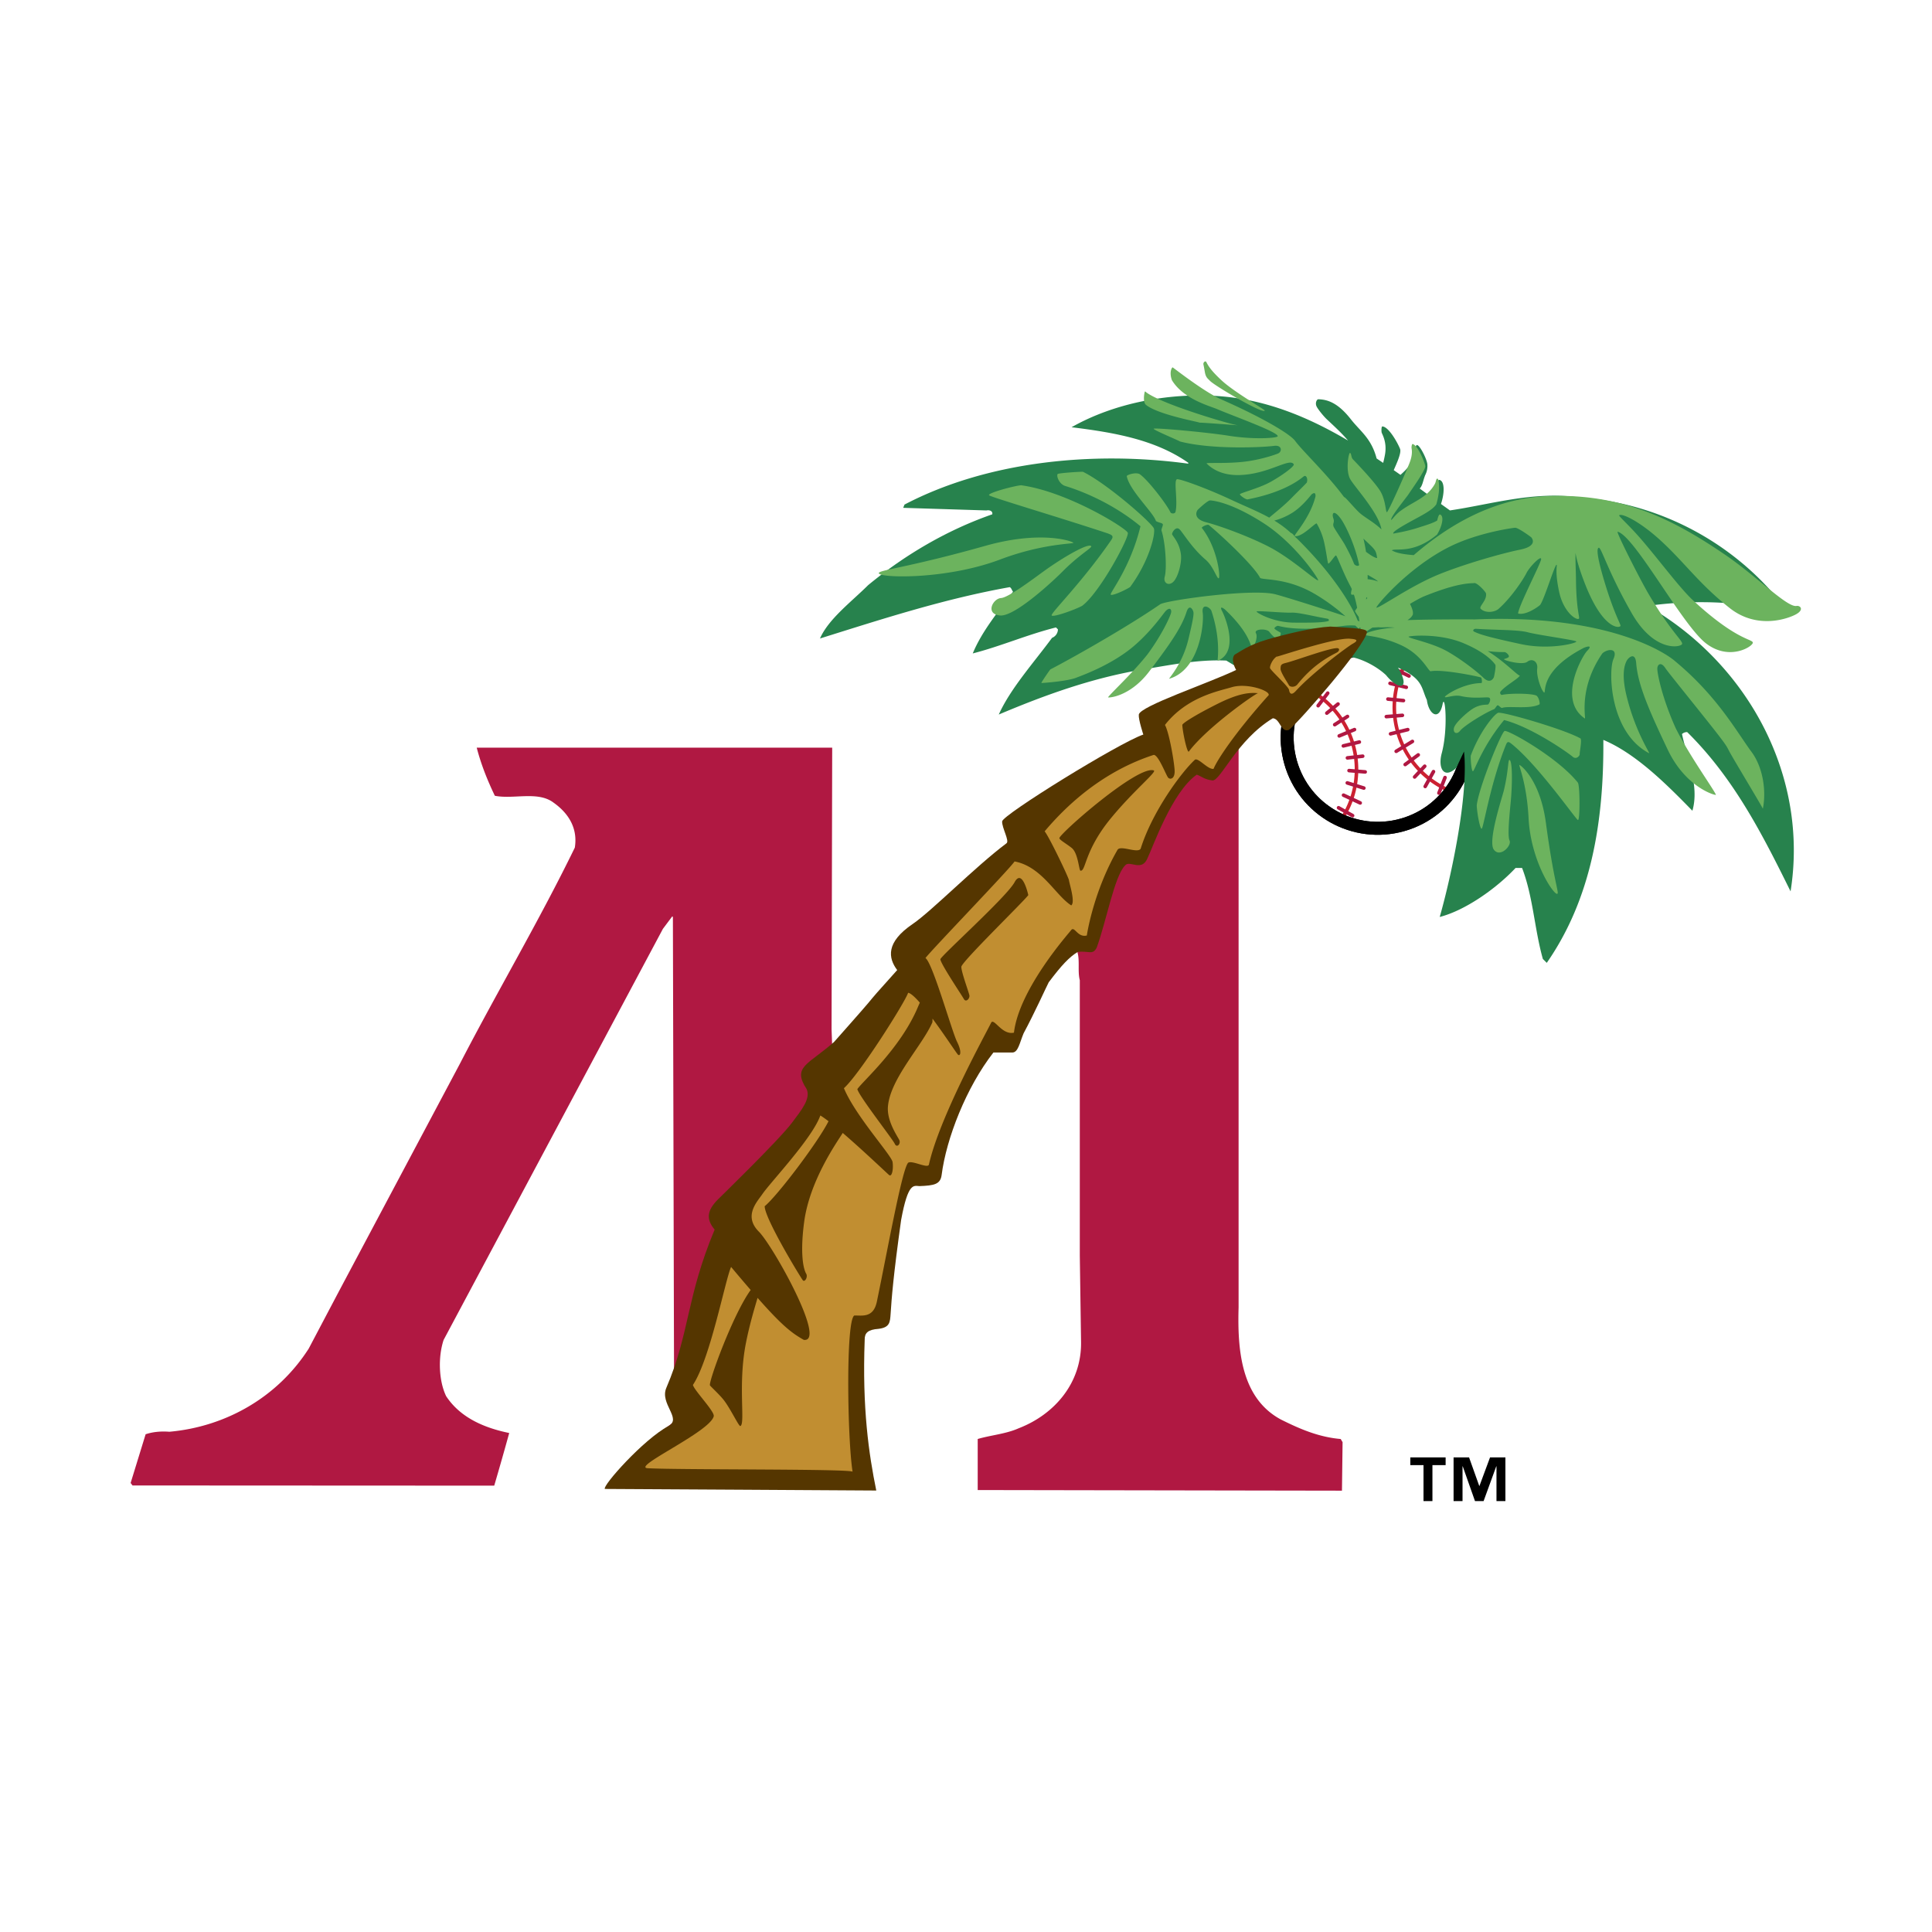
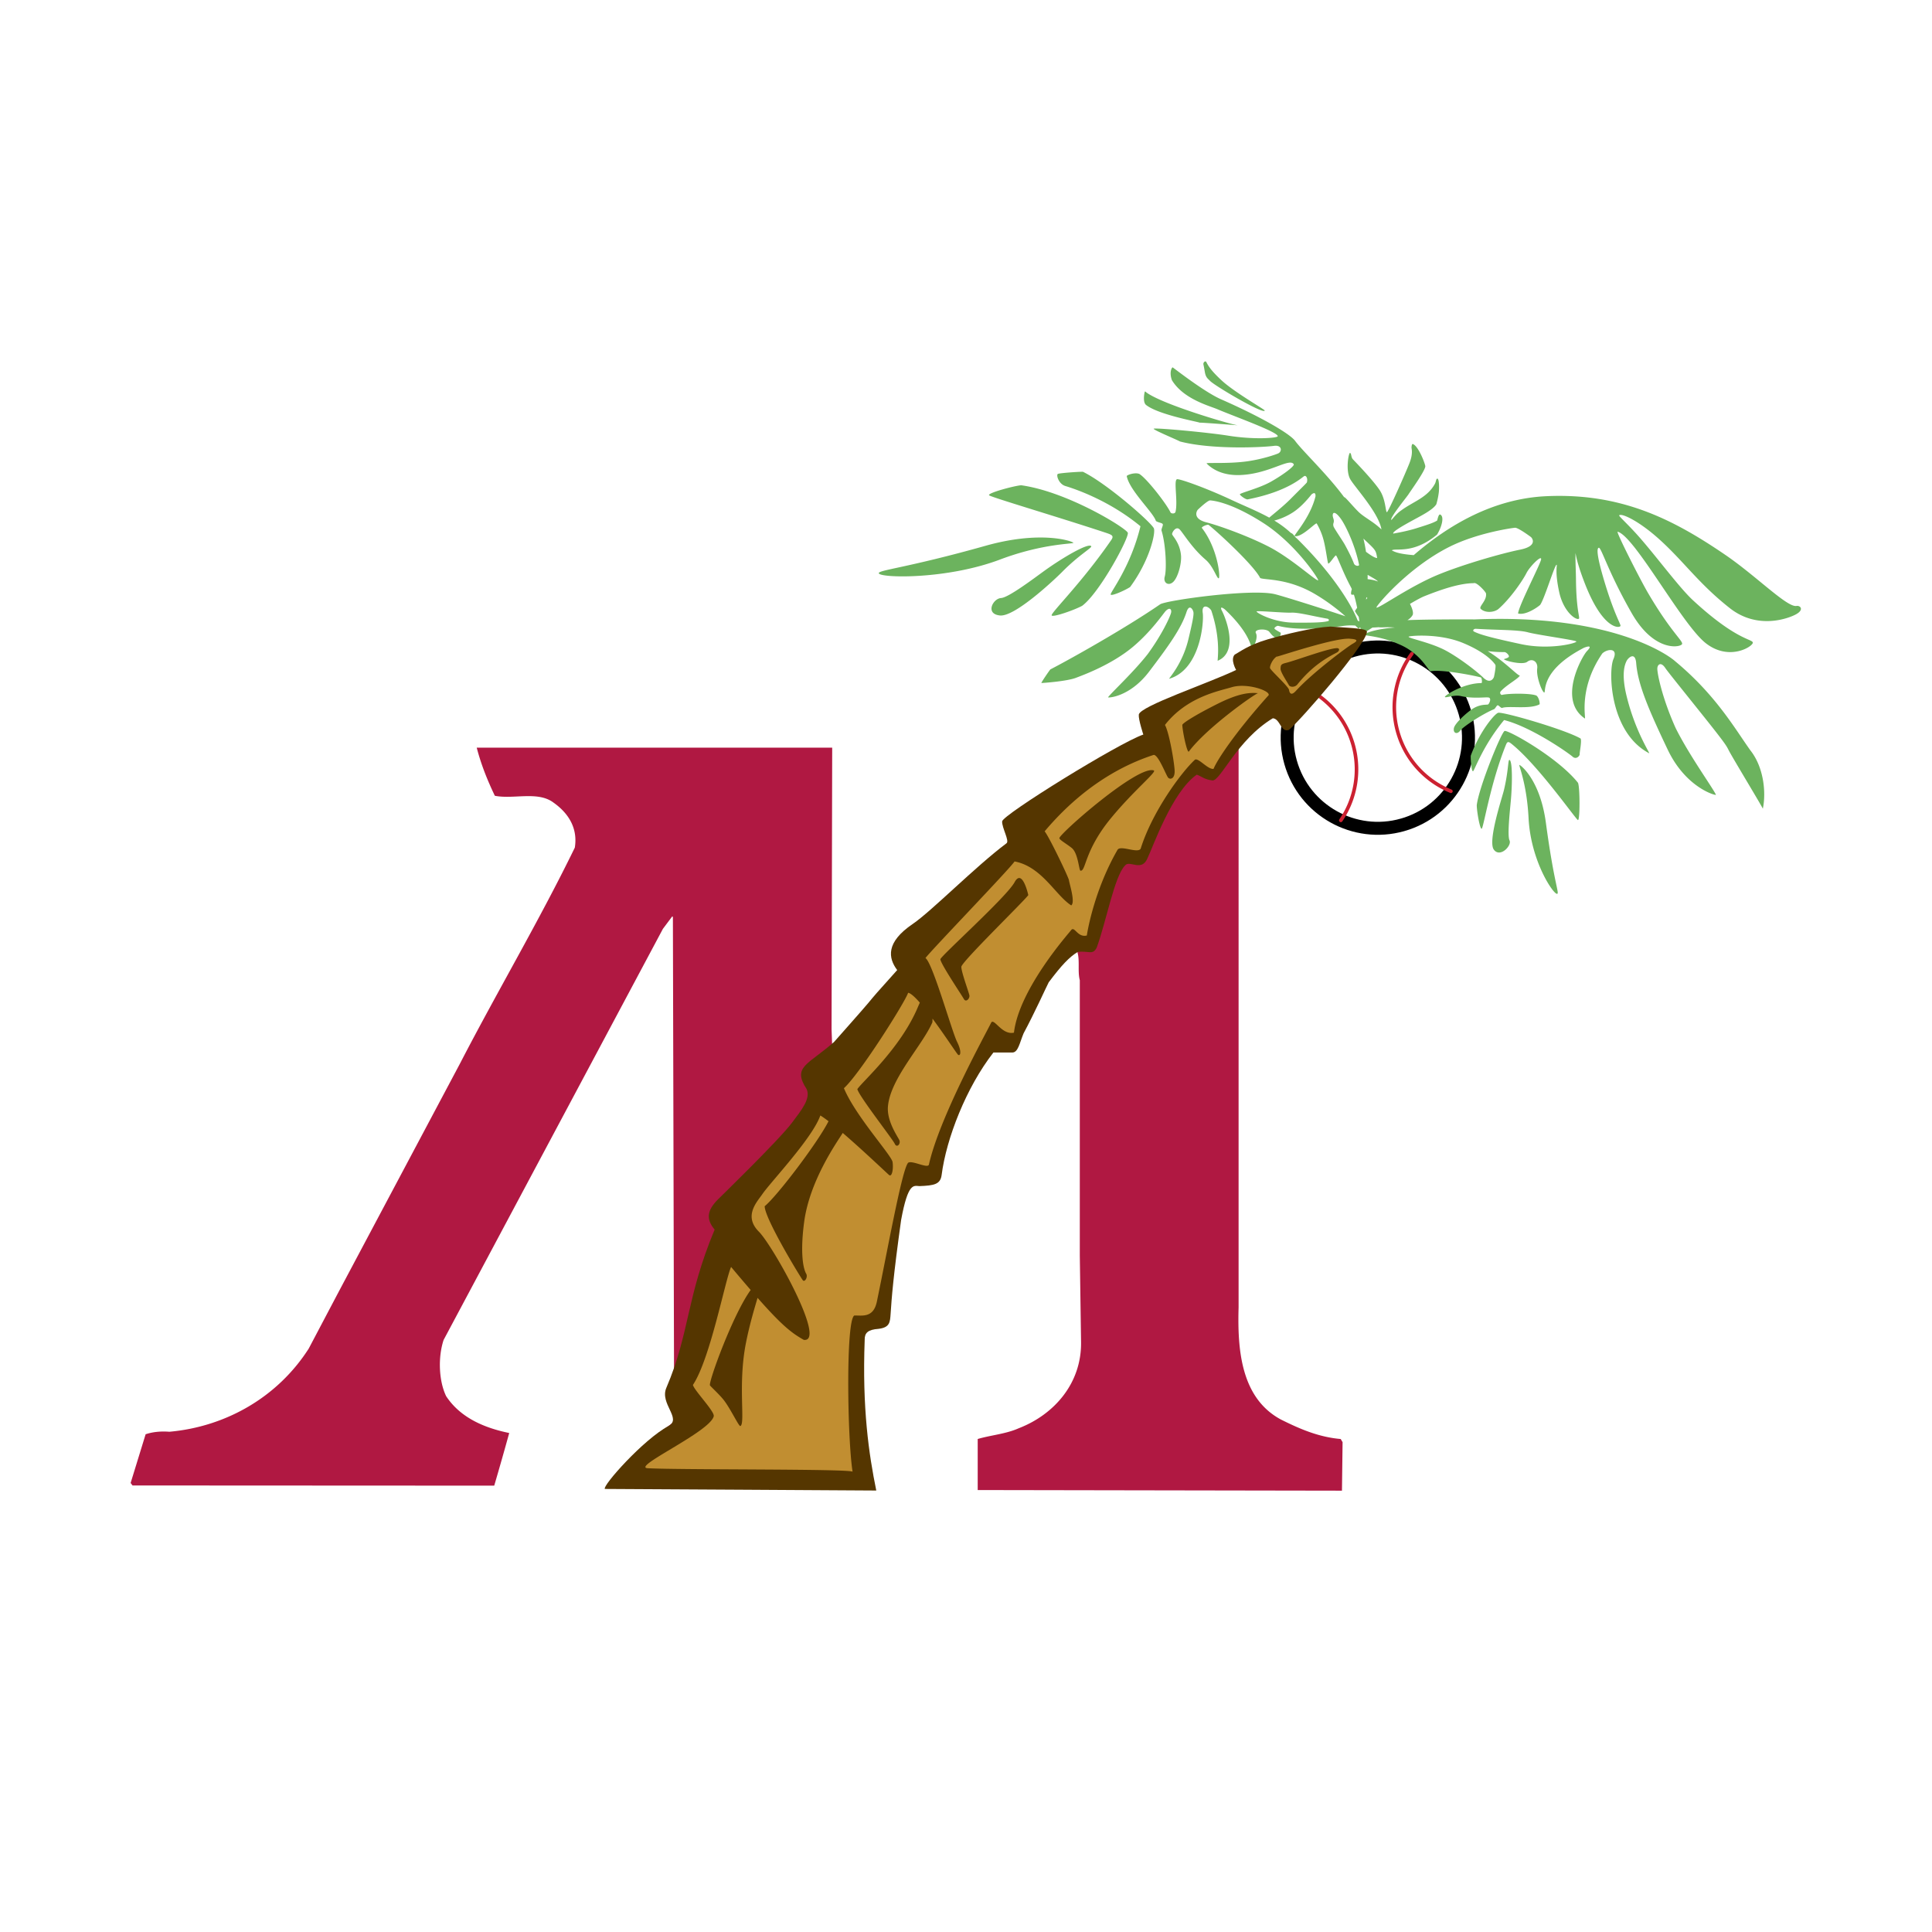
<svg xmlns="http://www.w3.org/2000/svg" width="2500" height="2500" viewBox="0 0 192.756 192.756">
  <path fill-rule="evenodd" clip-rule="evenodd" fill="#fff" d="M0 0h192.756v192.756H0V0z" />
  <path d="M145.607 46.983c13.027-2.68 26.367.561 34.717 11.406 1.559 2.556 3.492 4.862 3.928 7.792-3.24-.437-6.42-1.559-9.785-2.182-.375.686.686.998.809 1.434 6.359 7.479 7.979 18.886 4.488 28.235-.436 1.37-1.184 2.68-1.869 3.99-2.244-4.551-4.113-9.475-6.607-14.088-.873.749-.809 2.057-1.559 2.806-1.619-.998-2.617-2.68-3.738-3.802-.811-.687-1.621-1.808-2.617-2.306-.75 3.366-1.373 6.732-2.619 9.848-1.619 4.612-5.111 8.539-9.039 11.531l-.373-.5c-.686-3.24-1.121-6.232-2.057-9.411-2.617 1.683-5.92 2.743-8.912 2.556l-.25-.374c1.121-3.74 1.676-5.643 1.615-9.819-2.08.578-4.387 1.01-6.811.49-2.756-.59-5.801-2.597-7.723-6.074l.078.131.062 56.47c.125 2.119 2.369 3.553 4.176 4.113 1.809.561 3.928.748 5.797.873-.062 4.176-.109 11.967-.109 11.967H94.186s-.062-7.947-.124-11.967c3.741-.373 8.165-.686 9.971-4.363l.064-1.434-.064-27.924-.061-.062c-8.541 12.652-13.526 27.799-13.028 43.568l.218 2.057H54.794c-.03-1.043.896-2.979 1.528-3.9 2.12-3.303 4.394-5.697 7.323-8.004v-33.47l-.187-.748-.811.996c-4.862 9.412-9.786 18.699-14.771 27.988-.25.871-.375 2.119.062 2.93 2.244 1.932 5.236 1.807 7.916 2.119l-.233 1.074-3.351 11.016-43.766.043 3.283-12.133c4.612-.252 9.35-.875 12.84-4.053 1.621-1.496 3.055-3.115 3.927-5.111l16.58-30.977c3.054-5.049 5.547-10.347 8.352-15.521a1.194 1.194 0 0 0-.81-1.247h-5.921c-1.683-3.802-2.867-7.853-4.488-11.717h44.379l.062 19.633h.25c5.61-6.669 12.466-12.902 19.136-17.888l.125-.062c-3.99.748-7.48 3.303-11.158 4.737.249-2.93 1.434-5.734 2.804-8.352-.498-.499-1.121.25-1.745.187l-3.553 1.559-.187-.187c.436-2.369 1.621-4.363 2.431-6.544-.686-.188-1.62.187-2.431.311-5.111 1.683-10.285 3.117-15.271 4.986l-.436-.125c1.807-5.858 5.609-10.346 10.222-14.646-.249-.437-1.06-.25-1.496-.125-1.31.249-2.805.562-3.989.436 1.184-1.932 3.241-3.74 4.924-5.111 4.426-3.304 9.225-5.61 14.585-6.669 1.314-1.335 6.396-4.134 8.143-5.194 4.018-1.6 9.109-2.642 13.059-2.375 8.668.584 16.979 5.403 23.486 11.183z" fill-rule="evenodd" clip-rule="evenodd" fill="#fff" />
-   <path d="M139.936 82.296c4.803-1.363 7.594-6.364 6.23-11.168-1.361-4.805-6.363-7.595-11.168-6.232s-7.596 6.364-6.232 11.168c1.363 4.804 6.365 7.595 11.17 6.232z" fill-rule="evenodd" clip-rule="evenodd" fill="#fff" />
  <path d="M139.936 82.296c4.803-1.363 7.594-6.364 6.23-11.168-1.361-4.805-6.363-7.595-11.168-6.232s-7.596 6.364-6.232 11.168c1.363 4.804 6.365 7.595 11.17 6.232z" fill="none" stroke="#000" stroke-width="1.295" stroke-miterlimit="2.613" />
  <path d="M133.773 81.849a9.033 9.033 0 0 0 1.223-7.553 9.021 9.021 0 0 0-5.008-5.785m10.877-3.295c-1.59 2.172-2.199 5.026-1.408 7.815s2.809 4.897 5.301 5.911" fill="none" stroke="#cc2131" stroke-width=".357" stroke-linecap="round" stroke-linejoin="round" stroke-miterlimit="2.613" />
-   <path d="M131.168 68.276l-.738 1.324m2.037-.446l-.955 1.255m1.984-.17l-1.119.909m2.062.332l-1.275.822m1.975.489l-1.525.63m2.007.611l-1.596.387m1.932 1.026l-1.525.17m1.773 1.4l-1.611-.133m1.478 1.744l-1.654-.515m1.289 1.997l-1.664-.775m.906 2.04l-1.402-.783m6.234-15.02l1.447.705m-2.099.464l1.447.705m-1.892.733l1.621.394m-1.832 1.175l1.551.15m-1.71 1.601l1.604-.127m-1.182 1.844l1.717-.421m-1.156 2.165l1.621-.985m-.723 2.303l1.303-.96m-.361 2.202l1.008-1.073m.048 2.02l.826-1.481m.543 2.142l.609-1.55" fill="none" stroke="#b01842" stroke-width=".357" stroke-linecap="round" stroke-linejoin="round" stroke-miterlimit="2.613" />
-   <path d="M139.936 82.296c4.803-1.363 7.594-6.364 6.23-11.168-1.361-4.805-6.363-7.595-11.168-6.232s-7.596 6.364-6.232 11.168c1.363 4.804 6.365 7.595 11.17 6.232z" fill="none" stroke="#000" stroke-width="1.295" stroke-miterlimit="2.613" />
-   <path d="M131.521 39.834c.787.026 1.873.225 3.26 2.004.936 1.197 2.037 1.884 2.564 3.904l.654.44c.08-.313.145-.611.188-.866.213-1.265-.328-2.038-.346-2.194-.02-.155-.029-.587.086-.577.676.053 1.594 1.798 1.76 2.251.158.424-.441 1.647-.633 2.111l.672.47c.65-.59 1.055-.953 1.469-2.277.084-.273.016-.599.131-.683.252-.181 1.045 1.388 1.082 1.908.051.708-.236 1.069-.252 1.18-.174.447-.238.971-.512 1.236l.822.603c.396-.238.707-.45.924-.658.018-.295.02-.827.215-.807.547.116.527 1.319.162 2.405l.893.64c4.02-.584 8.301-1.946 12.906-1.297 8.432.583 16.15 4.928 21.014 11.674-4.086-1.297-9.273-1.492-13.75-.908v.325c9.664 5.772 15.631 16.798 13.816 28.214-2.789-5.643-5.643-11.286-10.314-15.891a.73.73 0 0 0-.518.195c.518 2.464 1.75 5.188 1.037 7.653-2.594-2.659-5.643-5.708-8.885-7.07.064 8.237-1.234 15.89-5.645 22.246l-.389-.389c-.842-2.983-.973-6.226-2.074-9.08h-.648c-1.947 2.075-5.039 4.241-7.568 4.89 1.166-4.086 2.885-12.178 2.424-16.506l-.777 1.635c-1.213 1.146-1.852.049-1.447-1.461.666-2.483.324-6.079.088-4.906-.346 1.731-1.385 1.039-1.572-.412-.566-1.191-.348-2.113-2.871-3.224 1.299 2.225.057 2.309-1.207.741-1.16-1.087-3.088-1.944-4.16-1.838-3.689 3.053-1.871 1.612-5.311 4.271l-6.461-3.88c-2.854-.129-5.643.454-8.432.908-4.994.843-9.664 2.53-14.268 4.476 1.166-2.595 3.502-5.188 5.316-7.653a.924.924 0 0 0 .586-.844l-.195-.194c-2.854.713-5.514 1.881-8.303 2.594.908-2.205 2.529-4.151 4.021-6.161-.129-.13-.129-.325-.324-.454-6.55 1.167-12.712 3.178-18.939 5.124.843-1.946 3.178-3.697 4.8-5.318 3.697-3.048 7.913-5.513 12.389-7.07.064-.324-.262-.454-.584-.388l-8.303-.26.129-.324c8.173-4.281 18.679-5.384 28.279-4.086l.064-.064c-3.309-2.335-7.459-3.048-11.674-3.567 4.215-2.4 9.664-3.438 14.529-3.114 4.807.31 9.07 2.091 13.057 4.442-.641-.749-1.348-1.397-2.125-2.126-.332-.311-.889-1.009-1.018-1.282-.171-.376.049-.716.168-.711z" fill-rule="evenodd" clip-rule="evenodd" fill="#27824d" />
  <path d="M157.264 63.992c.199.136-2.59.905-5.525.271-2.531-.547-4.023-.905-4.684-1.257-.168-.089-.012-.282.184-.271 2.109.133 4.209.086 5.195.35.988.265 4.601.755 4.83.907zm-19.936-3.372c-.137-.051 3.084-3.963 7.295-6.07 2.77-1.385 6.24-1.876 6.535-1.896s1.471.836 1.594.937c.121.103.695.888-1.088 1.247-1.783.359-5.512 1.418-8.082 2.459-2.885 1.169-5.998 3.418-6.254 3.323zm3.209 2.907c-.006-.09 2.996-.385 5.432.625 2.434 1.011 3.125 2.035 3.217 2.167.094.131-.105 1.107-.133 1.215-.029.108-.352.761-1.059.079-.709-.682-2.375-1.958-3.715-2.689-1.506-.819-3.728-1.227-3.742-1.397zm-4.945-7.193c-.375-1.881-1.316-3.873-1.801-4.552-.539-.756-.758-.641-.799-.523-.092.27.088.484.086.712 0 .245-.105.243-.039.531.037.17.92 1.448 1.145 1.858.344.63.709 1.353.898 1.861.098.264.547.304.51.113zm-21.807-3.829c-3.193-2.639-6.662-3.763-7.5-4.017-.668-.204-.938-1.124-.734-1.209.203-.086 2.129-.226 2.498-.208 2.373 1.17 6.658 4.917 7.061 5.616.227.396-.391 3.221-2.359 5.881-.48.318-1.84.932-1.936.752s1.97-2.687 2.97-6.815zm-1.265.645c.176.426-2.764 5.946-4.545 7.287-.717.401-2.92 1.18-3.049.964-.131-.218 3-3.247 5.939-7.517.301-.438.084-.525-.607-.754-4.795-1.582-11.402-3.531-11.574-3.716-.207-.223 2.535-.954 3.197-1 4.603.636 10.437 4.249 10.639 4.736zm-3.649 1.344c.115.153-1.217.858-2.902 2.568-.664.674-4.689 4.493-6.199 4.344-1.51-.146-.703-1.689.104-1.739.75-.047 3.256-1.946 4.289-2.692 1.853-1.34 4.435-2.845 4.708-2.481zm-1.783-.346c.146.132-2.951.03-7.318 1.679-5.312 2.006-11.931 1.852-12.09 1.374-.109-.328 2.767-.528 10.639-2.746 5.431-1.531 8.544-.507 8.769-.307zm42.976 17.692c-2.16 2.603-2.959 5.081-3.104 5.108-.143.026-.246-1.105-.223-1.553.926-2.491 2.428-4.232 2.75-4.282.566-.091 6.658 1.672 8.207 2.568.141.219-.107 1.393-.088 1.559.02.166-.34.574-.699.26-.448-.392-4.11-2.965-6.843-3.66zm.053 1.089c.369-.111 5.309 2.643 7.318 5.168.203.429.207 3.742 0 3.722-.174-.017-3.857-5.32-6.508-7.506-.385-.317-.514-.408-.674-.013-1.564 3.863-2.25 8.361-2.428 8.385-.18.024-.48-1.706-.488-2.34.19-1.742 2.46-7.318 2.78-7.416zm.469 2.891c.316-.007.311 2.306.148 4.092-.09.995-.363 3.449-.129 3.935.254.52-.947 1.774-1.568.916-.619-.857.832-5.187 1.008-5.92.447-1.861.406-3.019.541-3.023zm1.012.499c.195.068 2.068 1.564 2.635 5.761.818 6.083 1.369 7.04 1.125 7.098-.357.086-2.631-3.246-2.852-7.552-.182-3.543-1.037-5.352-.908-5.307zM123.5 42.431c.146.013-3.703-.288-3.838-.262.176-.034-4.062-.763-5.32-1.768-.34-.271-.176-1.147-.137-1.28.037-.134.084-.025.213.064 1.766 1.241 8.49 3.193 9.082 3.246zm-3.135-6.294c.279.579.781 1.129 1.49 1.792 1.279 1.198 4.35 2.936 4.328 3.03-.094.419-5.033-2.485-5.465-2.965-.168-.187-.402-.292-.502-.83-.039-.219-.094-.556-.148-.789-.052-.215.2-.437.297-.238zm15.225 26.579c-.045.008-.166-.103-.369-.301a5.509 5.509 0 0 0-1.248.04c-1.303.179-4.42.523-6.443-.013-.121-.021-.34.127-.379.232-.039.106.486.362.623.456.037.103-.119 1.244-1.127-.085-.275-.366-1.578-.301-1.344.128.236.429-.201 1.41-.373 1.441-.172.031-.088-1.324-2.723-3.812-.355-.274-.504-.25-.268.19.232.441 1.771 4.008-.449 4.931-.047-.097.35-2.036-.637-5.007-.242-.422-.992-.723-.857.235s-.264 5.673-3.344 6.568c-.09.004 1.318-1.439 1.916-3.945.42-1.757.549-2.437.498-2.708-.053-.272-.414-.855-.693.011-.51 1.587-1.736 3.311-3.723 5.926-1.955 2.575-4.164 2.644-4.1 2.562.363-.487 2.533-2.494 3.955-4.305 1.406-1.926 2.203-3.644 2.328-4.111.082-.309-.092-.638-.539-.183-.203.206-1.387 1.983-3.213 3.528-2.215 1.873-5.201 2.922-5.703 3.121-.916.364-3.422.537-3.477.527-.057-.009.826-1.301.898-1.358 1.781-.916 7.387-4.04 10.957-6.498.674-.408 9.127-1.575 11.436-1.005.738.174 4.867 1.473 7.039 2.204a19.675 19.675 0 0 0-2.939-2.158c-2.77-1.665-5.055-1.434-5.562-1.656-.635-1.253-4.006-4.381-5.143-5.301-.154-.074-.756.209-.674.306 1.607 2.074 1.869 5.005 1.674 5.022-.193.018-.537-1.202-1.305-1.858-1.357-1.163-2.191-2.591-2.57-3-.379-.41-.791.283-.771.456.021.173.754.812.885 2.077.086.841-.305 2.248-.777 2.687s-1.016.088-.842-.528c.211-.742.1-3.252-.316-4.573-.061-.187.193-.548.111-.675s-.447-.142-.678-.305c-.24-.836-2.625-3.029-2.908-4.472-.021-.106.814-.413 1.26-.22.758.477 2.686 2.955 3.104 3.833.064.135.449.172.504-.064.246-1.072-.199-3.081.135-3.241.184-.087 2.775.81 5.467 2.069 1.32.616 2.586 1.12 3.746 1.76.461-.393 1.41-1.141 2.139-1.875 1.008-1.017 1.6-1.582 1.617-1.645.111-.399-.076-.71-.26-.627-.191.088-1.596 1.536-5.652 2.326-.197.022-.711-.359-.775-.492-.064-.133 1.877-.587 3.084-1.264s2.4-1.569 2.291-1.749c-.412-.678-2.434.964-5.344 1.076-1.672.063-2.734-.53-3.348-1.154-.117-.12 2.195.063 4.148-.229 1.518-.227 2.758-.669 2.98-.768.43-.188.391-.863-.381-.762-1.215.162-6.25.389-9.402-.435-.283-.166-2.652-1.143-2.627-1.27.029-.127 5.281.347 7.447.692 2.613.417 4.918.235 4.93.054.029-.425-4.439-2.016-6.057-2.709-.746-.318-3.361-.997-4.502-2.885-.293-.819.01-1.293.074-1.275.064.019 3.096 2.421 4.834 3.187 3.922 1.724 6.846 3.413 7.387 4.148.736 1.007 3.24 3.365 4.895 5.624.023-.127.812.842 1.395 1.423.58.581 1.453.957 2.322 1.784-.273-1.639-2.59-4.133-3.098-4.983-.512-.849-.176-2.72-.031-2.648.146.073.088.438.283.639.479.498 2.152 2.247 2.715 3.148.561.901.539 2.134.676 2.124.133-.011 1.895-3.972 2.262-4.929.369-.957.184-1.412.191-1.536.01-.125.035-.359.125-.333.521.151 1.189 1.816 1.25 2.197.059.381-1.484 2.513-1.656 2.79-.168.277-1.898 2.372-1.738 2.585.061.021.391-.538 1.008-.962 1.229-.896 2.584-1.259 3.344-2.638.111-.201.107-.467.213-.514.227-.101.229.989.174 1.402a7.396 7.396 0 0 1-.244 1.154c-.365.566-1.445 1.101-2.377 1.611-1.1.602-2.031 1.146-1.916 1.312.268-.055 1.316-.222 2.324-.54.949-.3 1.652-.51 2.055-.765.062-.228.148-.645.299-.598.426.186.184 1.191-.311 2.002-2.377 1.976-4.121 1.315-4.514 1.569.422.257 1.084.391 2.186.481 3.48-3.006 7.945-5.646 13.26-5.883 7.461-.333 12.633 2.308 17.842 5.866 3.098 2.118 6.152 5.253 7.088 5.086.363-.066.783.35-.002.808-.697.407-3.836 1.621-6.639-.58-3.17-2.491-4.623-4.718-7.148-6.967-1.961-1.748-3.637-2.53-3.9-2.306-.084.071.902.907 2.133 2.324 1.789 2.062 3.912 4.941 5.229 6.157 4.223 3.903 5.842 3.854 5.967 4.197.123.342-2.305 1.954-4.695.08-2.389-1.875-7.092-10.695-8.791-11.119-.184-.015 2.229 4.74 3.037 6.12 2.248 3.833 3.465 4.744 3.398 5.073-.064.33-2.742.933-5.031-3.068-2.359-4.124-3.033-6.572-3.283-6.525-.197.038-.242.669.521 3.238.953 3.209 1.625 4.295 1.646 4.537.023.242-1.688.587-3.553-4.197-.58-1.493-.842-2.452-.936-3.063-.023.786.039 1.868.045 2.607.029 3.156.414 3.83.289 3.961-.307.171-1.545-.717-1.965-2.67-.469-2.171-.158-2.704-.258-2.715-.186-.021-1.209 3.419-1.645 4.009-.332.288-1.453 1.042-2.193.856.014-.681 2.178-4.835 2.289-5.383.107-.548-1.129.69-1.459 1.348-.328.659-1.549 2.498-2.82 3.603-.475.352-1.354.382-1.764-.061-.139-.248.639-.805.553-1.498-.025-.192-.973-1.185-1.213-1.038-1.385 0-3.203.605-4.936 1.298-.32.128-.838.411-1.439.768.189.375.357.805.277 1.085-.104.21-.287.387-.531.536 2-.081 5.611-.08 6.707-.072 13.426-.557 19.213 3.454 20.006 4.176 4.068 3.376 5.973 6.752 7.502 8.888 1.328 1.674 1.588 4.184 1.242 5.829.016-.079-2.512-4.242-3.291-5.626-.365-.652-.078-.415-2.51-3.463-2.004-2.512-3.705-4.611-3.916-4.934-.467-.711-.818-.351-.809.065.016.627.537 3.041 1.828 5.905 1.357 2.725 3.682 5.927 4.02 6.653.059.124-2.977-.645-4.811-4.499-1.861-3.913-2.975-6.467-3.145-8.628-.092-1.18-.791-.553-.955-.227-.162.327-.561 1.223-.004 3.501.865 3.55 2.373 5.748 2.25 5.713-3.961-2.08-4.076-8.227-3.562-9.394.512-1.167-.631-1.02-1.109-.563-2.371 3.444-1.639 6.385-1.734 6.495-2.764-1.852-.268-6.25.207-6.734.475-.483.277-.559-.311-.324-4.492 2.325-3.738 4.552-3.965 4.46-.227-.091-.801-1.58-.693-2.401.088-.659-.473-1.052-.977-.674-.473.392-2.422-.139-2.334-.257.219-.076.508-.146.488-.292-.018-.145-.27-.399-.445-.41a12.46 12.46 0 0 1-1.668-.096c1.756 1.077 3.158 2.634 3.209 2.408-.049.294-1.371.97-1.924 1.621-.125.146.033.366.137.34.684-.165 2.871-.173 3.428.064.275.182.383.843.311.881-.979.521-3.154.108-3.748.363-.18-.062-.316-.28-.424-.27-.105.01-.236.34-.371.394-.951.38-2.996 1.657-3.373 2.143-.314.404-.719.239-.619-.263.102-.502 1.297-1.556 1.84-1.908.816-.528 1.463-.386 1.576-.457.111-.071.389-.658.006-.694s-1.545.138-2.732-.138c-.668-.156-1.533.22-1.59.092-.059-.128 1.818-1.378 3.646-1.388.09.004.049-.503-.051-.562-.961-.256-4.051-.824-5.039-.612-.314-.206-.977-1.724-2.967-2.625-2.037-.921-3.535-.895-3.576-1.013-.053-.154 1.027-.585 2.994-.726-.613-.059-1.061-.02-1.383-.018-.1 0-.172-.006-.223-.017-.219.017-.432.029-.633.037-.346.224-.621.402-.785.505-.219.138-.359-.112-.418-.514l-.082-.006c-.001.071-.017.11-.05.117zm-8.453-10.78c.582.354 1.135.753 1.648 1.232.266.086.311.331.592.543 3.76 3.701 5.549 6.81 6.084 8.211l.07.03.098.048-.07-.458c-.143-.192-.297-.409-.375-.586.076-.119.148-.224.219-.316-.084-.43-.189-.888-.322-1.306-.107.002-.188.004-.221-.003-.135-.028-.027-.422.012-.559-.039-.084-.076-.164-.117-.239-.807-1.502-1.359-3.121-1.471-3.116-.111.004-.605.805-.754.813-.076.005-.207-1.26-.459-2.285a6.575 6.575 0 0 0-.709-1.726c-.211-.004-1.51 1.427-2.188 1.267-.164-.038 1.539-1.787 2.074-3.966.02-.454-.209-.321-.363-.221-.072.047-.846 1.135-1.873 1.81-.637.416-1.348.7-1.875.827zm4.377 5.961c.107-.052-2.219-3.638-5.502-5.736-3.285-2.099-5.043-2.216-5.271-2.236-.23-.02-1.146.837-1.242.939-.096.102-.541.888.85 1.247 1.387.36 4.291 1.418 6.293 2.461 2.247 1.17 4.672 3.42 4.872 3.325zm4.515-4.159c.107.441.191.881.256 1.314.463.349.885.617 1.115.624-.13-.802-.138-.779-1.371-1.938zm.422 3.613c0 .146 0 .291-.004.433.314.033.684.095 1.033.232-.105-.149-.523-.367-1.029-.665zm-.129 2.23l-.029.233a.564.564 0 0 0 .121-.152.702.702 0 0 0-.092-.081zm-10.941 1.416c-.16.067 1.6 1.108 3.715 1.124 1.824.013 2.906-.006 3.42-.159.131-.039.061-.209-.074-.233-1.463-.253-2.883-.638-3.604-.604-.723.032-3.274-.205-3.457-.128z" fill-rule="evenodd" clip-rule="evenodd" fill="#6cb35e" />
  <path d="M87.268 148.205H60.575l.452-.559a36.896 36.896 0 0 1 6.233-5.797l-.125-50.363-.062-.062-.935 1.247-21.878 41.013c-.561 1.682-.499 4.053.25 5.609 1.434 2.182 3.864 3.18 6.295 3.678a326.954 326.954 0 0 1-1.496 5.252l-36.089-.018-.187-.248 1.496-4.861c.748-.25 1.558-.312 2.369-.25 5.609-.498 10.783-3.428 13.899-8.289l2.992-5.674 12.092-22.748c3.739-7.23 7.916-14.274 11.468-21.567.312-1.932-.623-3.428-2.119-4.487-1.558-1.185-3.989-.312-5.859-.686-.748-1.559-1.371-3.116-1.808-4.799h35.465l-.062 28.109 1.404 38.068 2.898 7.432zm20.15-53.425c.377.88.062 2.074.314 3.017v27.477l.125 8.613c.062 4.088-2.641 7.23-6.225 8.613-1.256.566-2.828.693-4.086 1.07v5.092l36.342.062.062-4.84-.189-.314c-2.199-.189-4.086-1.006-5.973-1.949-3.961-2.139-4.338-6.916-4.213-11.191V70.652l-12.051 5.286-4.106 18.842z" fill-rule="evenodd" clip-rule="evenodd" fill="#b01842" />
  <path d="M66.692 142.275c-2.512 1.348-6.624 5.982-6.345 6.277 1.548 0 26.476.158 27.079.158-.741-3.621-1.411-8.197-1.156-15.027-.014-.701.315-1.027 1.391-1.104 1.104-.143 1.138-.635 1.196-1.502.108-1.645.264-3.725 1.046-9.348.701-3.812 1.265-3.414 1.827-3.391 1.472-.055 2.097-.174 2.218-1.115.465-3.633 2.456-8.742 5.164-12.213h1.881c.584 0 .721-.92 1.131-1.914 1.086-2.014 2.289-4.682 2.506-5.09 1.297-1.73 2.076-2.539 2.896-3.031 1.084-.143 1.5.359 1.893-.431.924-2.483 1.768-7.149 2.832-8.199.457-.574 1.67.696 2.246-.747.484-.952 2.412-6.583 4.906-8.311.441.15.756.483 1.557.578.803.094 2.418-4.018 6.031-6.204.752.058.789 1.479 1.617 1.154 1.166-.964 7.561-8.341 7.77-9.74.057-.374-1.133-.389-3.643-.562-1.73.086-4.529.775-6.234 1.27-2.008.584-2.822 1.278-3.312 1.524-.467.496.139 1.535.139 1.535-2.721 1.315-9.625 3.619-9.709 4.458-.049.482.451 1.986.451 1.986-2.434.83-14.059 8.019-14.086 8.664-.027.645.754 1.947.438 2.181-3.15 2.363-7.457 6.759-9.362 8.055-2.705 1.839-2.446 3.397-1.547 4.598-2.083 2.311-2.348 2.629-2.895 3.297-.441.537-3.4 3.871-3.4 3.871-2.568 2.279-4.213 2.453-2.741 4.703.433.951-.517 2.104-1.472 3.375-1.299 1.732-7.359 7.619-7.359 7.619-1.125 1.125-1.211 1.99-.346 3.029-2.856 6.84-2.471 10.303-4.819 15.785-.683 1.594 1.586 3.074.211 3.812z" fill-rule="evenodd" clip-rule="evenodd" fill="#553600" />
  <path d="M133.361 65.112c.293-.153.354-.472-.018-.446-.975.067-4.129 1.252-5.064 1.476-.496.119-.502.236-.518.571s.664 1.332.832 1.645c.107.202.59.246.85-.076 1.536-1.915 3.01-2.696 3.918-3.17zm1.6-.886c-.434.236-3.949 2.822-5.676 4.712-.451.495-.627.232-.678-.106-.049-.337-1.854-1.958-1.896-2.181-.041-.202.242-.862.629-1.122-.055.012-.02-.008.125-.067a.84.84 0 0 0-.125.067c.422-.088 6.092-1.994 7.414-1.795.641.046.787.174.207.492zm-13.539 6.023c-2.244 1.13-3.434 1.905-3.463 2.078.031.705.473 2.783.648 2.663 1.793-2.412 6.703-5.849 6.914-5.831-.751-.065-1.802-.068-4.099 1.09zm-6.307 6.618c-1.602-.562-9.457 6.36-9.42 6.758.018.181.689.544 1.229.974.65.521.721 2.255.877 2.271.561.059.355-1.987 3.055-5.26 2.294-2.781 4.605-4.622 4.259-4.743zm-12.521 12.437s-.592-2.726-1.371-1.281c-.779 1.446-7.365 7.361-7.403 7.683.033.465 2.119 3.561 2.339 3.956.219.395.596-.039.562-.326-.034-.287-.812-2.328-.808-2.886.111-.573 6.257-6.542 6.681-7.146zm-17.532 57.528c-.279-.295-17.14-.172-20.43-.346-1.712-.09 6.233-3.635 6.579-5.193.104-.467-1.938-2.555-2.078-3.117 1.731-2.598 3.224-10.498 3.809-11.773.734.877 1.38 1.637 1.953 2.299-1.8 2.486-4.243 9.244-4.059 9.52.102.15 1.001.963 1.415 1.514.692.924 1.469 2.6 1.616 2.539.52-.213-.267-4.115.554-8.277.355-1.803.83-3.391 1.162-4.51 2.481 2.811 3.425 3.521 4.613 4.191 2.329.285-3.087-9.4-4.482-10.795-1.565-1.568-.175-2.98.349-3.748.833-1.217 4.977-5.559 5.782-7.844.219.129.498.328.817.572-1.063 2.121-5.164 7.514-6.371 8.48.016 1.266 3.616 7.16 3.806 7.387.19.229.508-.291.355-.621-.331-.527-.63-2.145-.218-5.217.555-4.131 3.289-7.967 3.847-8.859 2.007 1.725 4.411 4.02 4.618 4.193.3.252.452-.623.353-1.293-.101-.672-3.7-4.594-4.854-7.365 1.567-1.404 6.088-8.559 6.406-9.521.262.045.682.43 1.169.986a10.88 10.88 0 0 0-.194.439c-1.725 4.111-5.529 7.42-6.041 8.189.14.67 3.521 4.988 3.733 5.455.213.467.648-.02.437-.408-.301-.545-1.229-1.941-1.119-3.303.227-2.801 3.443-6.109 4.438-8.416 0 0 .007-.141.011-.359 1.229 1.658 2.433 3.516 2.551 3.605.211.158.409-.271-.104-1.297-.513-1.023-2.434-7.874-3.151-8.355.579-.784 8.408-8.891 8.888-9.638 2.73.516 4.076 3.375 5.656 4.386.432-.32-.201-2.2-.232-2.539-.209-.646-2.064-4.468-2.424-4.849 4.297-5.095 8.643-6.893 10.852-7.618.451-.148 1.27 2.034 1.469 2.257.197.223.713.15.646-.781-.064-.932-.543-3.717-.961-4.476 2.186-2.798 5.348-3.368 6.662-3.764 1.627-.489 4.184.477 3.609.878-3.34 3.736-5.105 6.446-5.424 7.272-.574.068-1.492-1.111-1.848-.924-1.357 1.246-4.27 5.194-5.424 8.888-.299.505-2.018-.391-2.311.115-2.445 4.25-3.059 8.542-3.059 8.542-.932.244-1.229-1.002-1.576-.523-.213.296-5.174 5.832-5.695 10.218-1.164.262-1.922-1.385-2.25-1.039-.582 1.184-5.194 9.521-6.233 14.197-.099.445-1.696-.465-2.078-.172-.613.676-2.066 8.805-3.117 13.85-.346 1.664-1.481 1.363-2.251 1.385-.862.521-.69 12.294-.171 15.583z" fill-rule="evenodd" clip-rule="evenodd" fill="#c18e31" />
-   <path d="M144.23 146.178h-1.316v3.584h-.891v-3.584h-1.316v-.775h3.523v.775zm5.965 3.584h-.891v-3.469h-.021l-1.264 3.469h-.859l-1.223-3.469h-.02v3.469h-.893v-4.359h1.545l1.016 2.848h.02l1.057-2.848h1.533v4.359z" fill-rule="evenodd" clip-rule="evenodd" />
</svg>